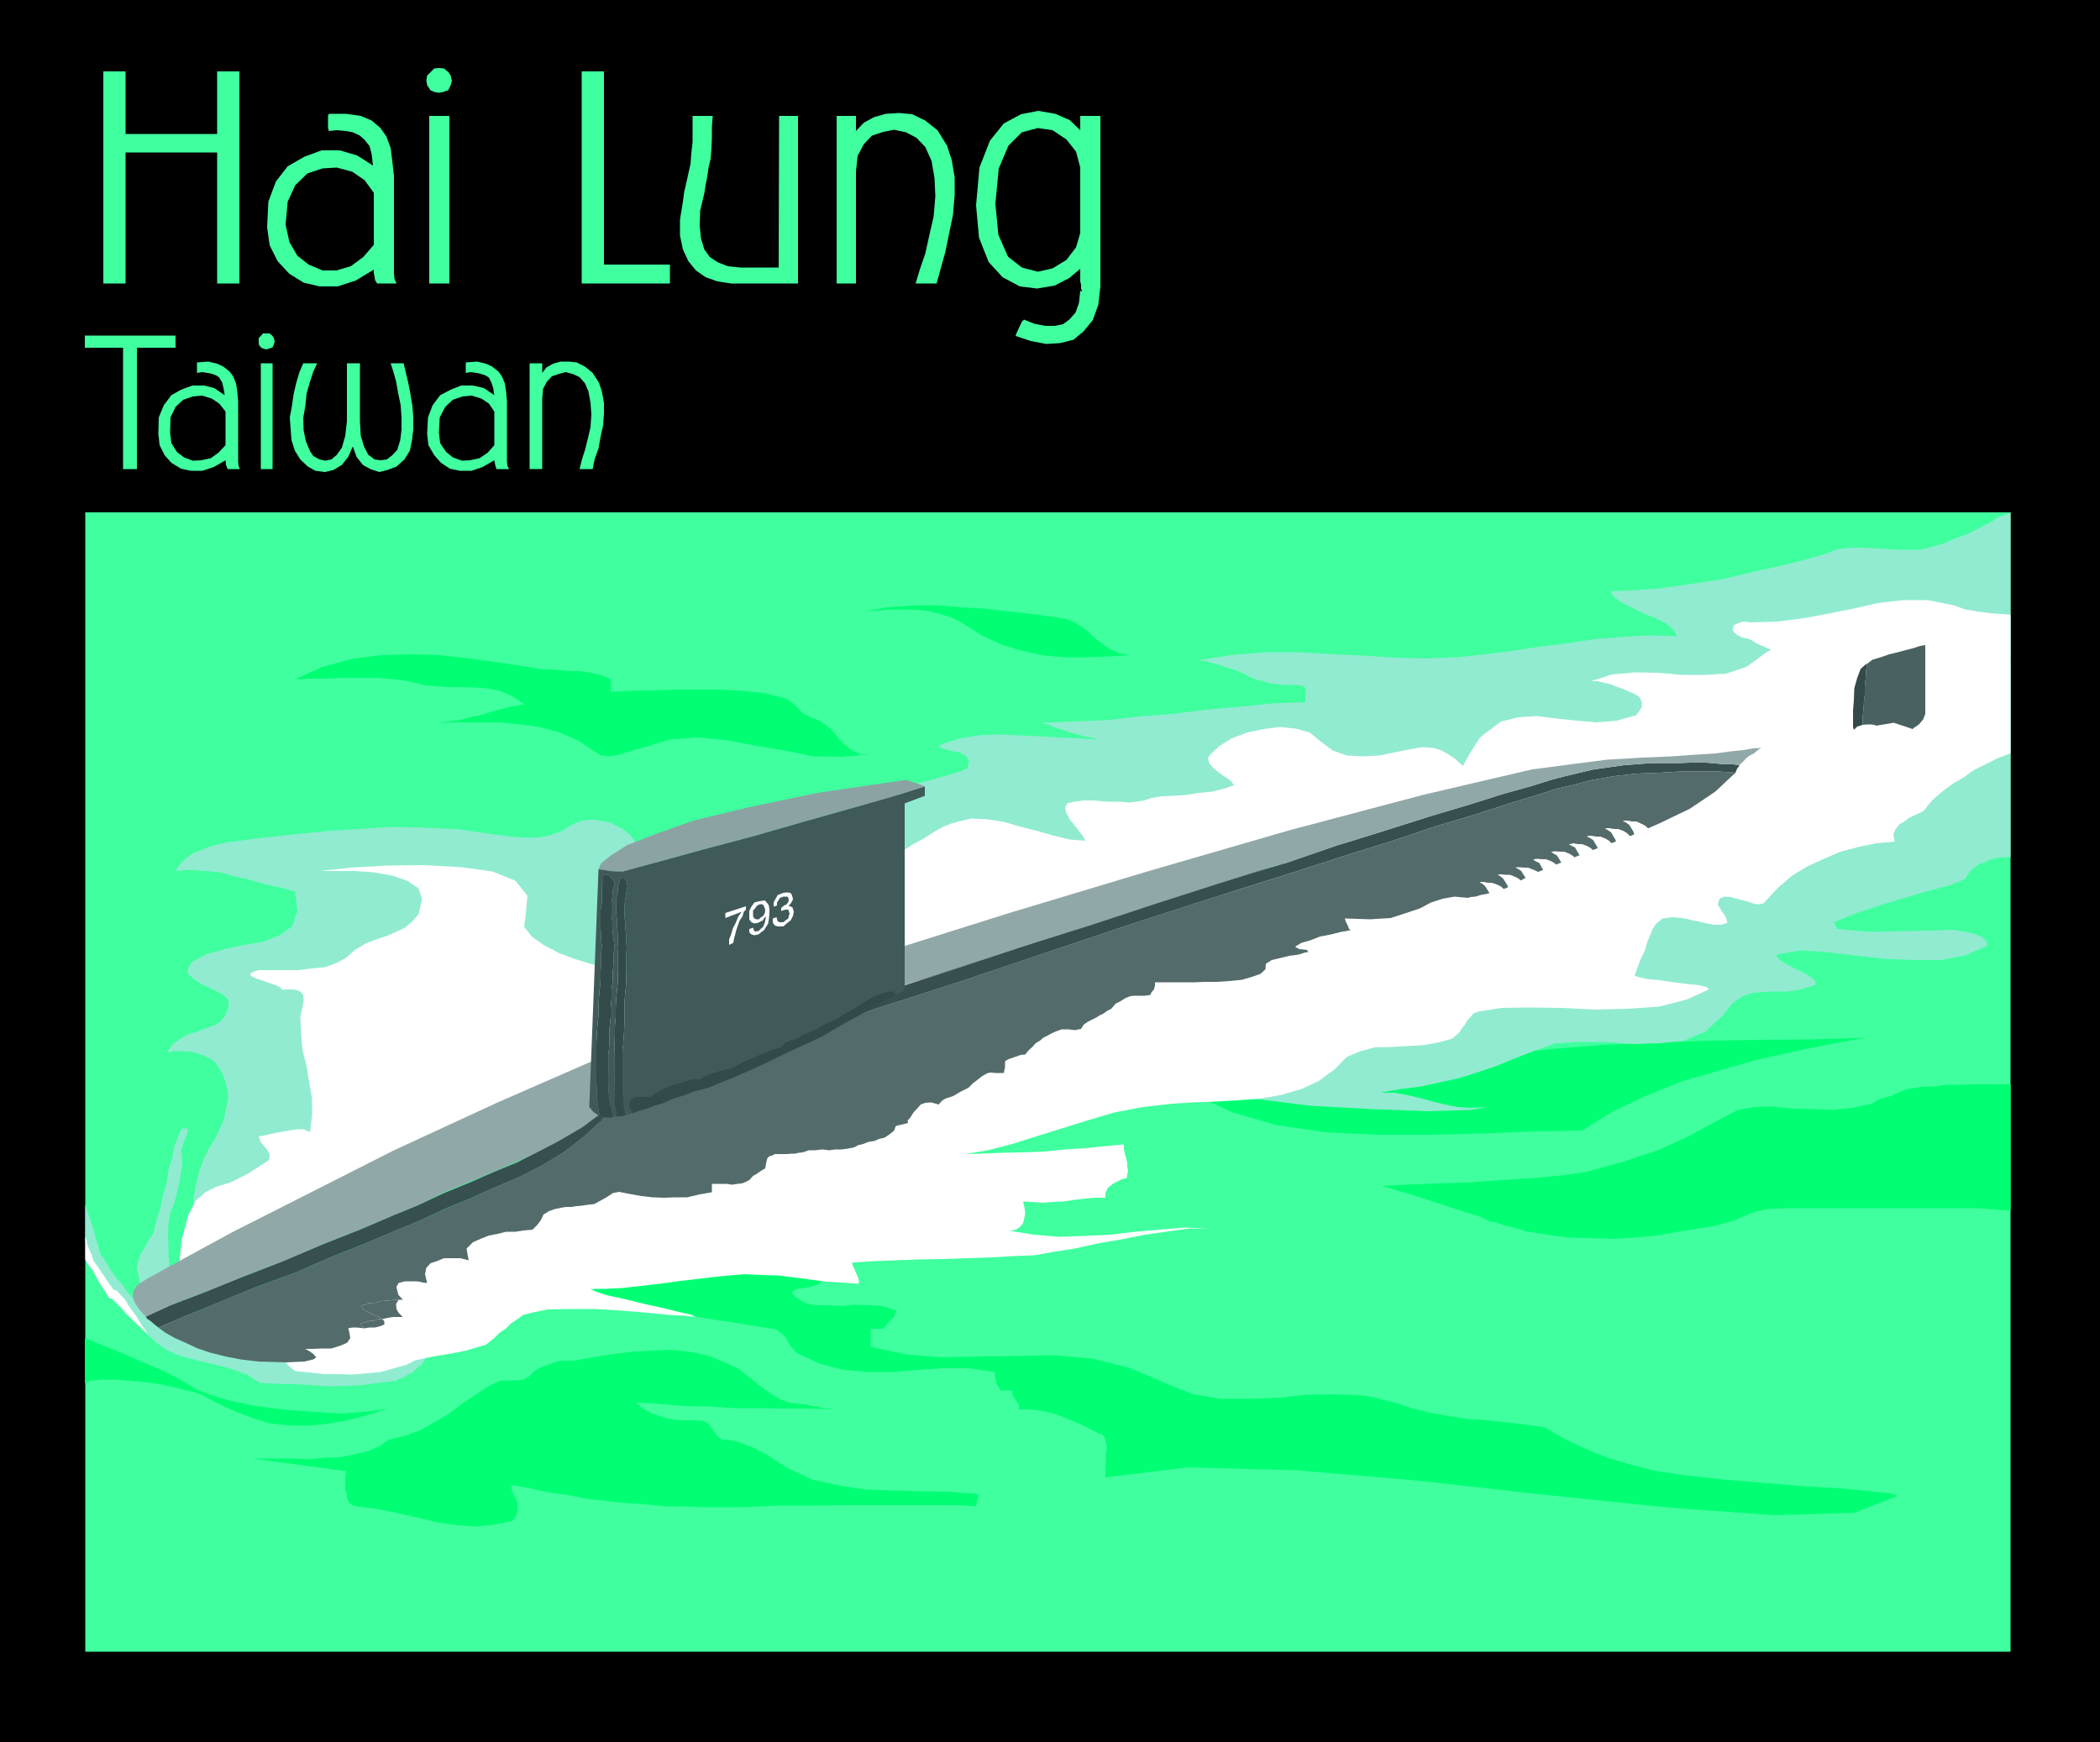
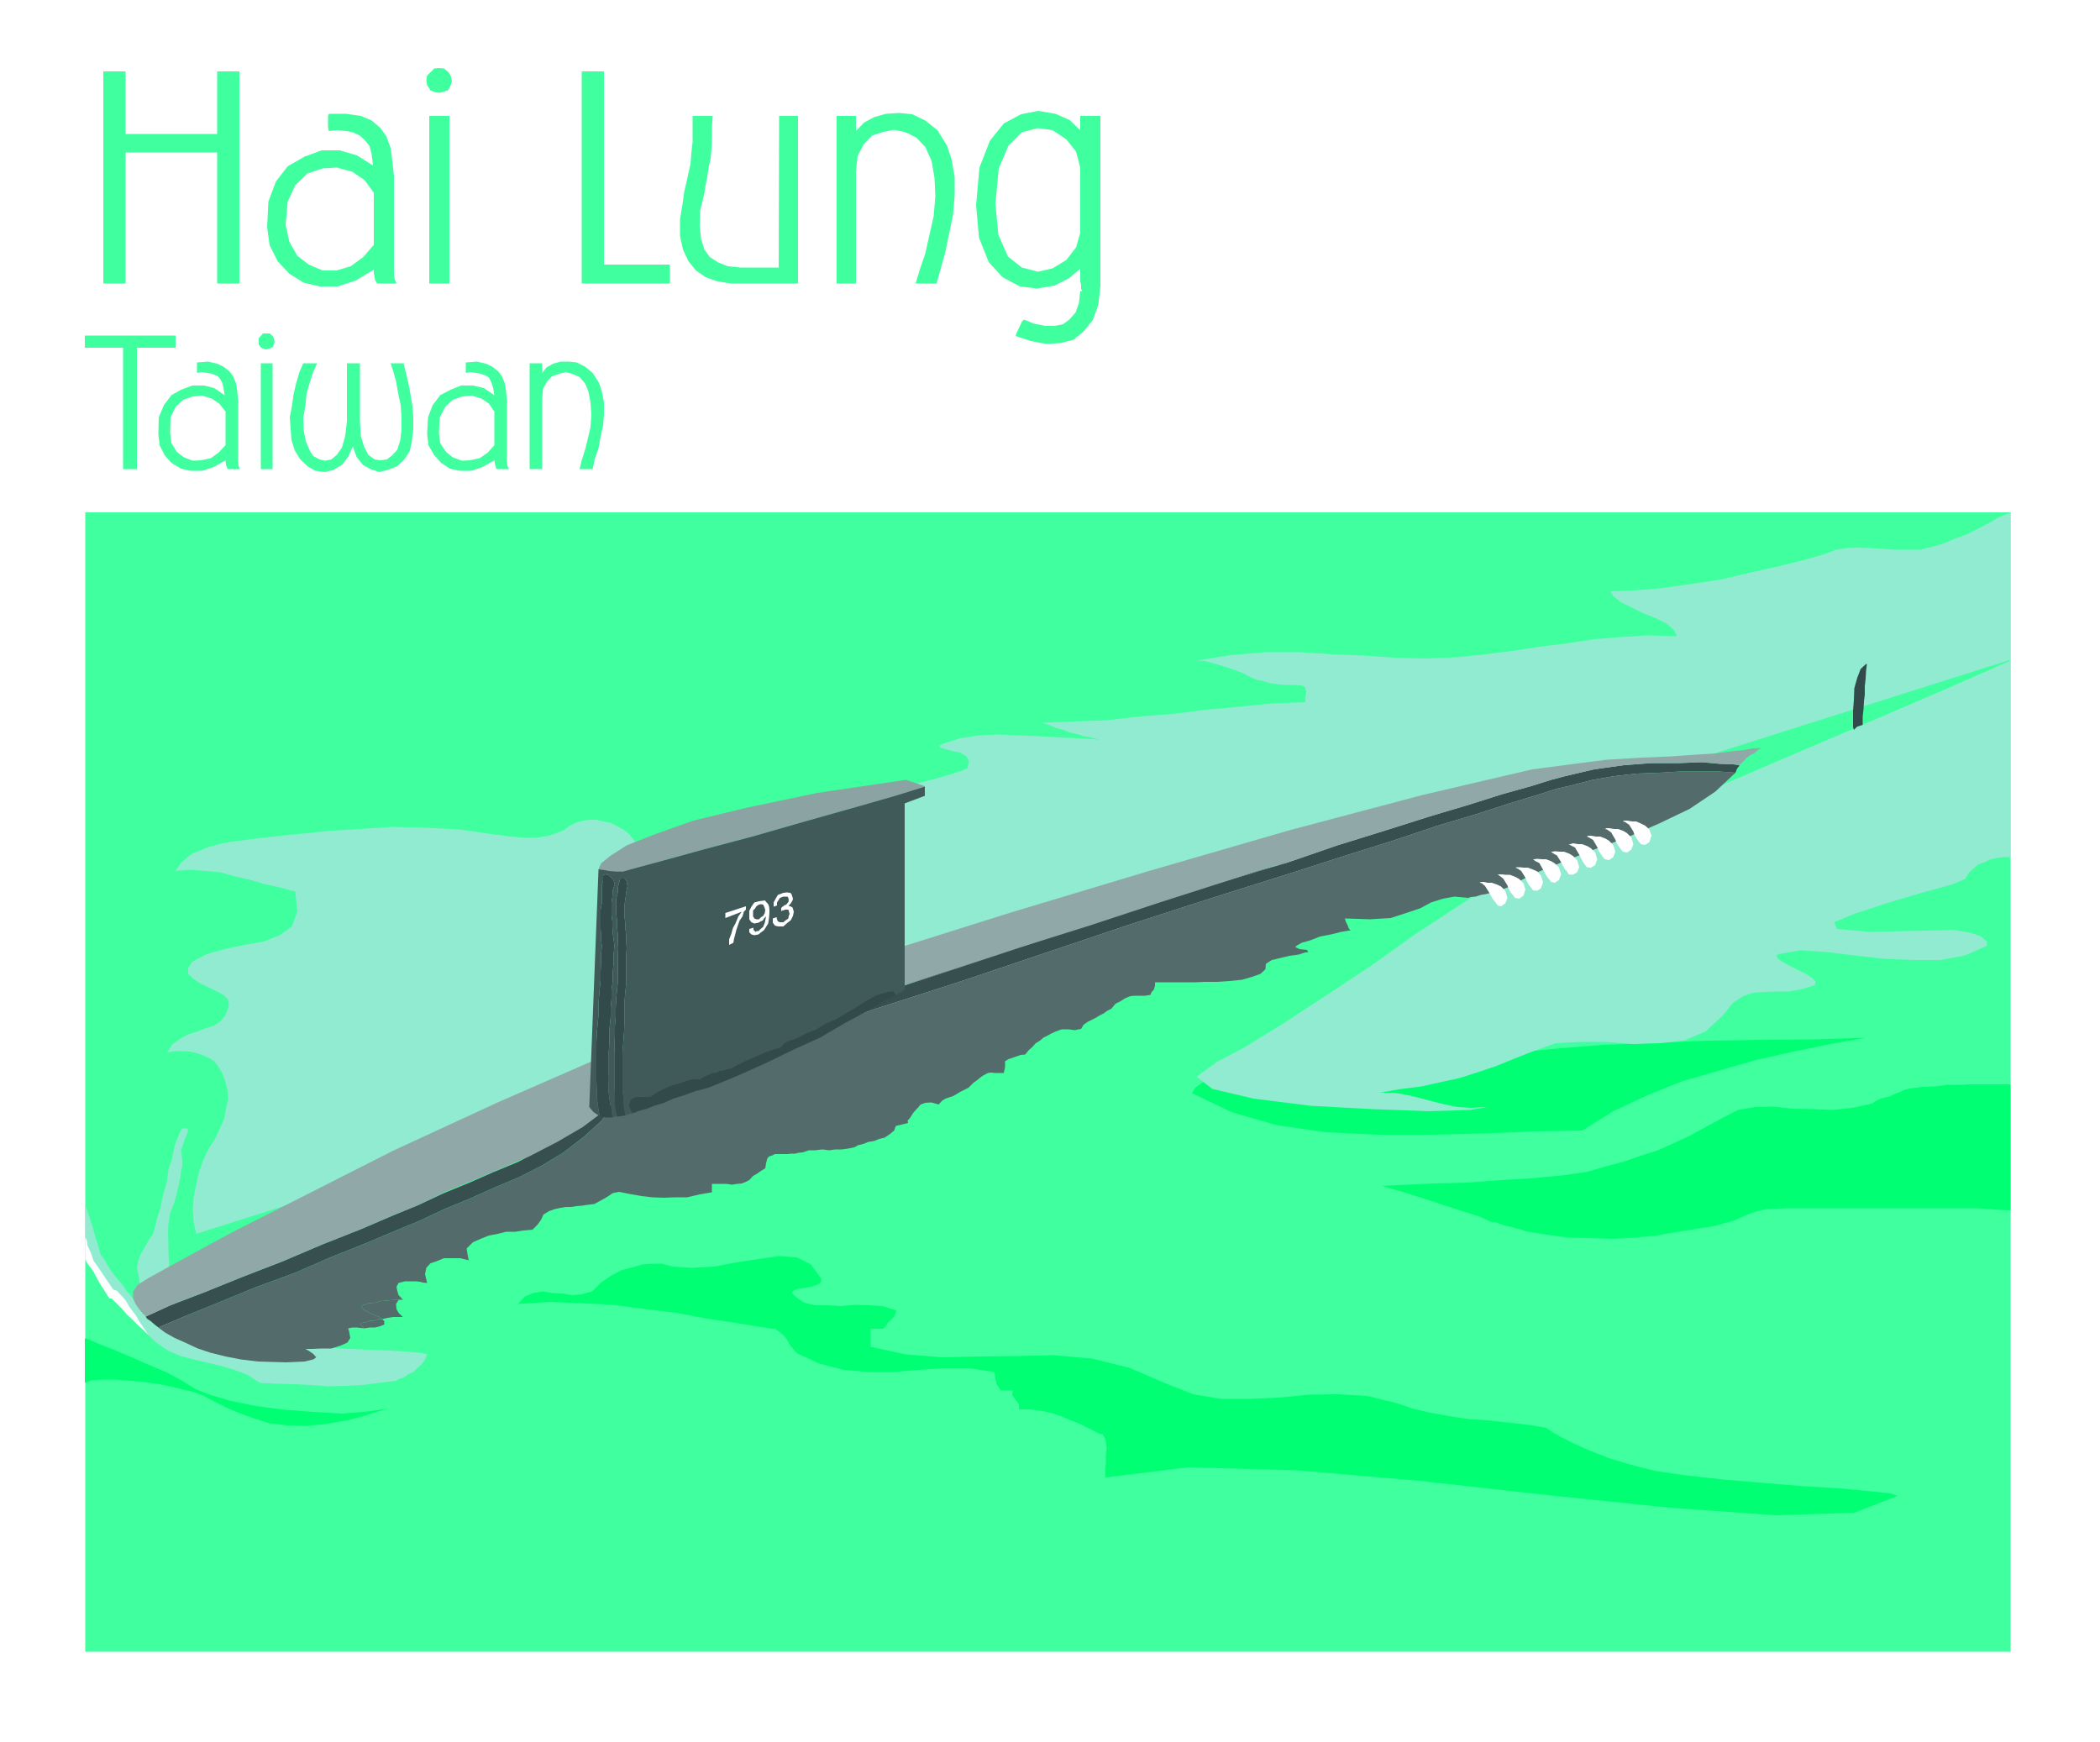
<svg xmlns="http://www.w3.org/2000/svg" height="398.208" viewBox="0 0 360 298.656" width="480">
-   <path style="fill:#000" d="M477.638 570.273V271.617h-360v298.656z" transform="translate(-117.638 -271.617)" />
-   <path style="fill:#40ff9f" d="M462.302 554.793V359.457H132.254v195.336z" transform="translate(-117.638 -271.617)" />
+   <path style="fill:#40ff9f" d="M462.302 554.793V359.457H132.254v195.336" transform="translate(-117.638 -271.617)" />
  <path style="fill:#00ff73" d="m321.974 459.033 6.768 3.24 7.704 2.232 8.424 1.224 8.928.432h8.928l9-.216 8.712-.36 8.424-.144 5.328-3.312 5.832-2.736 5.904-2.376 6.48-1.872 6.264-1.8 6.408-1.44 6.336-1.296 6.12-1.08-9.216.288-8.928.072-9 .144-8.928.36-9.072.36-8.856.72-9.072.936-9 1.44-4.176.432-4.032.288-4.176-.288-4.032-.072-4.248-.36-4.176-.288-4.032-.072-3.96.36h-1.08l-1.368.432-1.656.504-1.728.792-1.728.72-1.44 1.008-1.08.792zm123.048-.793-.936.217-.72.36-.936.36-.72.36-.792.216-.864.216-.792.36-.72.504-3.384.72-3.384.36-3.456-.144-3.384-.072-3.384-.36-3.096.072-2.88.504-2.52 1.296-2.808 1.512-2.88 1.584-2.808 1.296-2.88 1.296-2.952.936-2.952 1.008-3.024.792-2.952.864-3.888.576-5.112.504-5.832.36-5.832.432-5.688.144-4.68.216-3.168.144-1.08.072.576.144 1.656.504 2.52.72 3.096 1.008 3.096 1.008 3.096 1.008 2.736.864 2.016.936h.72l.648.288.72.216.72.216.72.144.72.216.864.216.792.288 3.6.576 3.672.504 3.672.072 3.888.144 3.744-.216 3.744-.36 3.744-.648 3.672-.576 1.44-.216 1.512-.288 1.44-.432 1.44-.36 1.296-.576 1.44-.648 1.368-.432 1.656-.36 3.384-.144h32.904l1.728.144 1.8.144 1.944.072v-21.6h-6.552l-2.16.072h-2.16l-2.088.288-2.16.072zm-2.088 69.84-7.416 2.88-13.536.433-18.144-1.296-20.952-2.16-21.96-2.448-21.024-1.8-18.648-.504-14.112 1.728v-1.368l.072-1.296v-1.296l.144-1.08-.144-1.08-.216-.72-.36-.576-.576-.072-1.656-.864-1.728-.864-1.656-.648-1.512-.648-1.8-.576-1.728-.36-1.872-.216h-1.8v-.864l-.576-.792-.576-.864.072-.72h-2.016l-.72-1.08-.216-.936-.144-.936v-.216l-4.464-.648h-4.392l-4.32.288-4.248.36h-4.248l-4.176-.36-4.176-1.08-3.888-1.8-.504-.576-.504-.576-.432-.72-.36-.648-.576-.648-.648-.504-.72-.504h-.576l-5.688-.936-5.328-.792-5.4-1.008-5.328-.648-5.472-.72-5.472-.288-5.472-.216-5.328.36 1.224-1.296 1.368-.576 1.584-.288 1.8.288 1.656.072 1.656.288 1.656-.144 1.8-.504 1.512-1.512 1.8-1.224 1.8-.936 1.728-.432 1.728-.504 1.728-.144h1.656l1.8.504 3.312.216 3.816-.216 3.816-.72 3.816-.576 3.456-.504 3.096.216 2.448 1.224 1.8 2.52-.144.576-.72.432-1.008.288-1.08.216-1.224.144-.72.36-.216.36.864.792 1.296.864 1.872.432h2.016l2.376.144 2.376-.216 2.52.072 2.232.144 2.304.72.072.216-.432.936-1.008 1.008-.792 1.008h-2.16v3.095l5.976 1.296 6.264.504 6.336-.144 6.48-.072 6.336-.144 6.552.576 6.408 1.584 6.552 2.808 4.392 1.728 4.752.792h4.896l5.112-.216 4.968-.504 5.112-.072 4.968.288 5.04 1.224 2.736.936 3.024.72 3.24.576 3.312.504 3.24.216 3.312.36 3.24.36 3.312.504.216.072 1.08.72 1.512.864 2.304 1.152 2.736 1.224 3.312 1.296 3.672 1.08 4.248 1.08 5.04.72 6.408.72 6.912.576 6.984.576 6.192.36 5.184.504 3.456.36z" transform="translate(-117.638 -271.617)" />
  <path style="fill:#91ebd1" d="m147.374 499.569-.72-.576-.576-.504-.72-.432-.576-.504-.72-.504-.576-.432-.72-.504-.648-.36-.936-.36-.216-.432-.576-.72-.504-.72-.576-.576-.36-.648-1.08-1.296-.936-1.152-.72-1.08-.504-.936-.576-.864h-.144l-.36-1.152-.288-1.08-.36-1.08-.288-1.08-.36-1.152-.36-1.08-.36-1.08-.36-1.08v6.048l.288.576.072.72.288.72.072.576.144.72.144.36.216.36.504.648.432.792.504.936.36.648.576.576.504.576.576.72.432.504.504.576.504.72.432.72.936 1.152.288.216.36.288.432.072.648.36.648.504.648.432.72.648.576.36.72.576.576.504.72.576.72.072.792-.36.144-.792z" transform="translate(-117.638 -271.617)" />
  <path style="fill:#91ebd1" d="M146.51 491.577v-1.872l.144-1.656-.144-1.656v-1.584l-.072-1.656.072-1.656.288-1.872.72-1.8.216-.864.216-.648.144-.864.216-.72.144-.792.144-.72.072-.864.216-.72v-1.152l-.072-.36v-.36l-.144-.936.36-1.008.216-.72.36-.792.288-.864-.144-.36h-.864l-.432.72-.864 2.16-.432 2.16-.648 2.088-.288 2.16-.648 2.16-.432 2.16-.648 2.088-.576 2.304-.72 1.008-.72 1.368-.72 1.152-.432 1.224-.216 1.08.216 1.152.144.504.072.72.144.576.072.792-.072.72.432.36.72-.36.36-.72z" transform="translate(-117.638 -271.617)" />
  <path style="fill:#91ebd1" d="m144.422 501.8 2.016 1.369 2.16.936 2.232.576 2.376.576 2.232.504 2.376.72 2.16.792 2.232 1.44 2.88.144 2.952.072 2.88.144 2.952.216 2.88-.072 2.952-.144 2.808-.36 3.024-.36.576-.36.72-.216.72-.504.936-.432.72-.72.72-.576.576-.864.36-.864-.864-.216-2.088-.216-3.312-.216-3.96-.144-4.536-.216-4.392-.288-4.104-.36-3.384-.216-1.008-.144-1.008.288h-1.152l-.864.072-1.872-.576-1.944-.792-2.088-1.224-2.016-1.152-2.16-1.44-1.8-1.296-1.8-1.224-1.296-.792-2.088-1.224h-1.368l-.936.72-.216 1.44.144 1.512.72 2.016 1.152 1.944zm310.104-79.487.648-1.08.792-.72.864-.72 1.08-.36 1.008-.504 1.08-.216 1.08-.144h1.224v-33.696l-11.304 4.968-12.384 5.328-12.816 5.472-12.6 5.4-11.736 4.824-10.008 4.176-7.848 3.312-4.608 2.16-5.112 2.448-6.336 4.032-7.344 4.824-7.56 5.4-7.848 5.184-7.272 4.752-6.408 3.96-4.896 2.592-3.456 2.52 2.736 2.088 7.056 1.656 9.72 1.224 10.584.576 9.72.36 7.128-.216 2.88-.504-2.736.144-2.376-.144-2.16-.432-2.016-.504-2.16-.576-2.088-.504-2.376-.432h-2.52l3.672-.648 3.456-.432 3.24-.72 3.312-.72 2.952-.936 3.24-1.08 3.168-1.296 3.672-1.44 3.456-1.224 4.176-.216h4.392l4.752.36 4.536-.144 4.104-.432 3.744-1.584 2.952-2.736 1.656-2.088 1.8-1.224 1.728-.576 1.944-.144 1.872-.072h2.16l2.16-.36 2.448-.72.144-.576-.576-.648-1.224-.792-1.512-.72-1.656-.864-1.224-.72-.576-.72.36-.288 3.816-.648 4.464.288 4.752.576 5.112.576 4.896.216h4.752l4.248-.792 3.744-1.656v-.648l-.288-.288-.72-.648-.936-.36-1.296-.36-1.296-.216-1.44-.216-1.44.072-12.672.288-5.616-.504-.504-1.152 3.456-1.44 5.472-1.8 6.048-1.8 5.04-1.368zm7.776-62.784-1.944.72-1.8 1.08-1.872.936-1.8.936-2.016.72-2.016.864-2.016.576-2.016.504h-4.248l-2.16-.144-2.16-.144-2.088-.072-1.944.072-1.872.288-1.8.72-3.528 1.008-4.32 1.08-4.896 1.08-5.184 1.224-5.328.792-5.04.72-4.752.36-3.816.144.504.792 1.296 1.08 1.8.864 2.16 1.08 2.016.792 1.872.936 1.224 1.08.576 1.08-4.896-.144-4.752.288-4.608.36-4.608.72-4.752.576-4.68.72-4.608.576-4.68.504-5.544.216-5.328-.144-5.4-.36-5.328-.216-5.544-.36h-5.76l-6.048.504-6.264 1.008.792-.072 1.08.072 1.08.288 1.296.36 1.08.36 1.152.36 1.008.36 1.08.432 1.008.576 1.224.504 1.08.216 1.152.36 1.08.144 1.296.144h1.44l1.584.072.576.288.216.792-.144.936V392l-5.688.216-5.688.576-5.688.504-5.616.72-5.688.432-5.688.648-5.688.216-5.4.216 1.152.36 1.224.504 1.224.36 1.152.432 1.224.288 1.152.36 1.224.216 1.44.36-3.6-.216-3.456-.144-3.456-.216-3.456-.144-3.456-.144-3.168.144-3.24.504-2.952.936-.648.36.288.36.792.216 1.296.36 1.224.216 1.08.648.432.792-.216 1.224-.936.432-1.8.576-2.448.72-2.736.72-2.88.648-2.52.576-2.016.576-.936.72-1.872 1.44-2.88 1.872-3.816 1.944-4.176 2.016-4.392 1.656-3.888 1.296-3.456.792-2.376.288-1.08-.288h-2.088l-1.08.36-1.08.36-.864.648-.792.576-.72 1.08h-2.88l-.792-1.368-.648-1.368-.648-1.44-.648-1.224-.792-1.296-.72-.936-1.08-.864-1.08-.576-1.152-.576-1.224-.216-1.152-.288h-1.08l-1.224.144-1.152.36-1.08.504-1.08.792-1.296.504-1.296.432-1.656.288-1.584.072-1.8-.072-1.512-.144-1.512-.216-1.368-.144-5.904-.864-5.688-.288-5.76-.144-5.544.36-5.688.36-5.616.576-5.544.576-5.472.72-1.224.216-1.152.288-1.296.36-1.368.576-1.296.504-1.08.792-1.008.936-.864 1.296 2.52-.216 2.592.216 2.52.216 2.592.72 2.52.576 2.448.72 2.664.576 2.664.72.36 3.456-.936 2.52-2.088 1.512-2.736 1.08-3.384.576-3.312.72-3.096.864-2.448 1.296-.72 1.08v1.008l.936.864 1.296.864 1.296.576 1.44.72 1.08.576.792.792.144 1.08-.576 1.584-.864 1.08-1.08.72-1.368.432-1.44.576-1.656.504-1.296.72-1.368.936-.936 1.44 1.296-.216h1.296l1.368.072 1.368.36 1.008.36 1.08.504.648.432.504.648.864 1.368.576 1.584.36 1.44.072 1.512-.36 1.584-.288 1.656-.72 1.656-.864 1.872-1.08 1.656-.936 1.944-.72 2.016-.504 2.232-.432 2.16-.144 2.16.144 2.016.432 2.088 311.04-98.424z" transform="translate(-117.638 -271.617)" />
-   <path style="fill:#fff" d="m363.302 399.849-1.8-.144-2.088.36-2.52.504-2.736.576-2.88.144-2.736-.144-2.448-.864-2.016-1.512-1.944-1.584-2.376-.648-2.736-.288-2.736.36-2.808.576-2.664 1.008-2.088 1.296-1.584 1.44-.432.648.216.864.576.72.936.792.864.648.936.576.576.504.36.576-1.728.576-2.016.504-2.304.216-2.088.36-2.304.144-1.872.072-1.8.288-1.296.432-1.296.216-1.296.144-1.44-.144h-1.44l-1.656-.072-1.584-.144h-1.656l-1.656.216-1.152.288-.36.72.216.936.576 1.08.864 1.08.792 1.008.648.864.36.72-2.664-.216-2.736-.648-2.736-.792-2.88-.72-2.952-.864-2.736-.432-2.88-.144-2.376.576-1.008.288-1.44.576-1.656.936-1.656 1.08-1.8.936-1.656 1.08-1.44.576-.936.36-4.176.72-3.6.72-3.168.864-2.88.864-2.952.72-2.952.936-3.312.72-3.6.936-2.52 1.152-2.376 2.088-2.376 2.448-2.376 2.592-2.448 2.304-2.376 2.016-2.376.936h-2.304l-2.088-.576-2.664-.72-3.096-.936-2.952-1.08-2.736-1.44-2.016-1.44-1.296-1.656.216-1.656.36-3.672-2.088-2.592-3.96-1.584-5.328-.72-6.336-.36-6.408.072-6.192.36-5.184.576h5.832l3.168.216 3.312.576 2.52.864 1.944 1.296.648 1.8-.576 2.592-1.08 1.296-1.296 1.08-1.512.72-1.656.72-1.8.576-1.8.72-1.8 1.08-1.512 1.368-1.656.864-1.944.72-2.376.216-2.232.288h-6.768l-1.296.432-.216.36.432.36.864.36 1.08.36 1.008.36 1.08.36.72.36.36.432.72-.072h1.296l.72.216.36.144.36.36.144.432.072.864-.576 2.736.144 2.736.216 2.808.72 2.88.432 2.736.504 2.808v2.88l-.36 2.88-1.08-.504h-.936l-1.152.144-1.224.216-1.296.216-1.224.288-1.008.216-.864.144.36 1.008.936 1.08.576.936-.072 1.008-3.672 2.376-2.88 1.44-2.52.792-1.872.936-1.656 1.44-1.296 2.52-1.08 4.104-.72 6.48 4.248-.36 3.456-.648 2.736-.936 2.376-1.152 2.304-1.584 2.592-1.656 3.168-1.8 4.176-1.656 4.032-1.656 3.24-1.296 2.592-1.152 2.376-1.08 2.232-1.224 2.664-1.08 3.168-1.296 4.32-1.512 4.032-1.656 3.312-1.08 2.736-.936 2.52-.72 2.232-1.008 2.736-.792 3.312-1.224 4.32-1.368 4.032-1.728 3.168-1.296 2.52-1.152 2.376-1.08 2.232-1.224 2.664-1.008 3.168-1.368 4.176-1.512 4.032-1.656 3.168-1.224 2.736-.936 2.376-.792 2.304-1.008 2.736-.936 3.312-1.152 4.176-1.584 4.032-1.512 3.168-1.224 2.736-.936 2.52-.72 2.232-.792 2.736-.864 3.312-1.152 4.176-1.44 3.96-1.656 3.24-1.296 2.736-1.08 2.376-.864 2.232-1.08 2.736-1.08 3.24-1.152 4.104-1.584 3.96-1.656 3.168-1.08 2.736-.936 2.376-.864 2.304-.936 2.736-.936 3.168-1.224 4.176-1.44 4.032-1.512 3.6-.936 2.952-.864 2.88-.432 2.592-.72 2.952-.864 3.312-1.296 4.176-1.656-1.296-.72-1.08-.72-1.08-1.08-1.08-.936-1.152-1.08-1.224-.792-1.296-.72z" transform="translate(-117.638 -271.617)" />
-   <path style="fill:#fff" d="m462.302 377.025-1.44-.144-1.296-.072-1.296-.144-1.224-.144-1.296-.216-1.224-.216-1.008-.36-1.08-.36-4.392-.864h-4.176l-4.32.504-4.104.936-4.32.864-4.248.792-4.536.576-4.536.144-1.368-.144-.864.288-.72.36-.072.432-.144.36.36.504.432.36.864.432.72.144.72.216.576.36.576.36 1.224.504 1.152.576-.576.216-.504.36-3.168 2.304-3.456 1.152-3.816.216h-3.816l-4.032-.36-3.888-.072-4.032.36-3.6 1.152h1.08l1.224.288 1.008.216 1.224.504.936.288 1.08.504.864.36.936.576.36.864v.792l-.36.648-.576.792-3.384.936-3.456.288-3.384-.288-3.456-.36-3.456-.432-3.096.216-2.952.72-2.52 1.872-1.08.864-1.08 1.656-1.296 2.16-1.296 2.592-1.512 2.376-1.584 2.16-1.656 1.44-1.44.576-3.816 1.296-2.952 1.224-2.448.792-2.16.936-2.232.864-2.376 1.08-2.88 1.152-3.6 1.8-3.744 1.44-2.88 1.368-2.52.936-2.016.936-2.232.72-2.376 1.08-2.952 1.152-3.6 1.8-3.816 1.512-2.808 1.368-2.376 1.008-1.944 1.224-2.088.936-2.304 1.08-2.808 1.296-3.528 1.8-3.816 1.512-2.808 1.368-2.52.936-2.016.936-2.232.792-2.304 1.008-2.952 1.296-3.528 1.656-3.744 1.512-2.952 1.224-2.376.936-2.016.936-2.232.864-2.376 1.08-2.88 1.152-3.528 1.8-3.672 1.512-2.736 1.44-2.376 1.296-1.944 1.368-2.016 1.008-2.232 1.368-2.88 1.368-3.456 1.8-3.744 1.44-3.024 1.152-2.448.72-2.16.864-2.232.576-2.376.864-3.024 1.152-3.528 1.656-3.672 1.584-2.88 1.296-2.376 1.08-1.872 1.152-2.16.936-2.232 1.224-2.88 1.296-3.6 1.8-3.672 1.44-2.952 1.08-2.52.648-2.088.72-2.376.72-2.304 1.08-2.736 1.44-3.168 2.16.36 1.296.576 1.44.504 1.296.72 1.44.576 1.008.72 1.008.72.648.648.504 2.376.216 2.52.288h2.52l2.448.072 2.376-.216 2.376-.216 2.304-.648 2.088-.576 1.584-.792 1.656-.36 1.8-.36 1.8-.288 1.656-.288 1.728-.36 1.728-.504 1.728-.504.72-.576.864-.72.792-.792 1.08-.72.864-.864 1.08-.72 1.008-.72 1.368-.36 2.808-.576 3.816-.072h4.392l4.608.288 4.32.36 3.672.36 2.88.144 1.656.216-.648-.36-1.872-.432-2.952-.72-3.24-.72-3.528-.864-3.024-.648-2.088-.72-.72-.36h2.592l2.952-.144 3.096-.36 3.24-.36 3.096-.432 3.096-.36 2.952-.36 2.952-.288 2.52-.216 2.808.144 2.88.072 2.88.36 2.736.36 2.808.36 2.592.144 2.736.216.144-.216v-.36l-.216-.72-.288-.576-.288-.72-.288-.576-.072-.504h.36l3.312-.216 3.816-.144 3.888-.144 4.248-.072 4.032-.144 4.176-.144 3.816-.216 3.6-.144 3.24-.576 3.672-.576 3.888-.864 4.176-.72 3.96-.792 4.032-.576 3.672-.504h3.528l-4.392-.144-4.248.36-4.32.36-4.248.504-4.392.216-4.248.144-4.464-.36-4.392-.72h.72l.792-.216.648-.504.432-.576.216-.864.144-.792-.144-1.08-.216-.936 1.584.072 1.728.144 1.728-.144 1.944-.072 1.728-.288 1.944-.216 1.656-.144h1.8v-.792l.216-.504.216-.432.504-.36.432-.36.72-.36.72-.36.864-.216.072-.648.144-.576-.144-.72v-.576l-.216-.936-.216-.72-.144-.864v-.72l-3.096.288-3.456.36-3.528.216-3.528.36-3.816.144-3.528.072-3.456.144-2.808.072 3.888-.648 4.176-1.08 4.104-1.296 4.392-1.368 4.392-1.368 4.608-1.368 4.896-.936 5.112-.576 3.528-.216 3.816-.144 3.816-.216 3.888-.288 3.6-.648 3.456-1.008 2.952-1.368 2.736-2.016 2.016-2.088 2.376-1.008 2.448-.648 2.736-.072 2.664-.144 2.736-.144 2.592-.432 2.592-.72.648-.576.576-.504.432-.72.504-.576.36-.72.576-.576.504-.648.792-.288 4.032-.648 4.896-.072 5.328.072 5.832.288 5.616-.144 5.328-.36 4.752-1.224 3.816-1.728-.36-.36-1.296-.36-2.016-.216-2.376-.288-2.52-.36-2.16-.216-1.512-.36-.504-.216.36-1.08.36-.936.504-1.224.576-1.152.36-1.368.504-1.152.432-1.08.504-.792 1.152-1.008 1.656-.216 1.8.144 1.944.432 1.656.36 1.656.36h1.44l1.008-.36-.36-1.08-.648-.936-.648-1.08.288-1.008.792-.36 1.08.072 1.08.288 1.152.288 1.008.288 1.008.36h.72l.72-.144 2.376-2.592 2.52-2.16 2.592-1.584 2.88-1.296 2.808-1.224 3.024-.792 3.096-.648 3.168-.288-.216-1.224.36-.864.576-.792.936-.576.864-.648.936-.432.792-.36.72-.36 1.44-1.8 1.656-1.44 1.8-1.368 1.872-1.08 1.8-1.296 2.016-1.008 2.16-1.08 2.16-.792z" transform="translate(-117.638 -271.617)" />
  <path style="fill:#546b6b" d="m271.214 441.105-2.088.216-3.528.864-5.112 1.44-5.832 1.872-6.552 2.016-6.48 2.52-6.552 2.448-5.688 2.736 11.232-4.032 12.744-4.248 13.536-4.608 14.4-4.536 14.472-4.896 14.544-4.608 14.112-4.68 13.68-4.032-.72.072-.576.288-8.64 2.304-10.152 3.096-10.872 3.384-10.656 3.744-9.864 3.168-8.064 2.88-5.472 1.8z" transform="translate(-117.638 -271.617)" />
  <path style="fill:#384f4f" d="m220.814 463.713.576-.864.864-.72.936-.792 1.152-.72 1.224-.864 1.44-.72 1.368-.792 1.728-.72 11.376-4.032 12.744-4.32 13.536-4.608 14.328-4.608 14.544-4.896 14.544-4.896 14.256-4.608 13.752-4.32 8.928-2.88 8.28-2.592 7.488-2.52 6.768-2.016 5.76-1.872 4.752-1.44 3.384-1.08 2.52-.576 3.6-.936 3.744-.648 3.816-.432 3.96-.144 3.528-.216h6.552l2.88.216.288-.72.36-.432v-.144l-1.008-.144-2.16-.072-3.24-.288-3.888.144h-4.68l-4.824.36-5.112.72-4.896 1.152-2.448.648-3.456 1.08-4.896 1.368-5.688 1.8-6.768 2.016-7.488 2.376-8.352 2.592-8.784 3.024-13.536 4.032-14.04 4.536-14.4 4.68-14.472 4.824-14.4 4.68-13.68 4.608-12.816 4.248-11.376 4.032-1.656.72-1.44.72-1.44.72-1.08.864-1.152.72-1.008.72-.792.648-.576.864-3.096 2.88-3.24 2.592-3.672 2.16-3.816 2.016-4.176 1.728-4.104 1.8-4.392 1.8-4.32 2.016-4.392 1.8-5.544 2.376-6.552 2.592-6.768 2.88-7.056 2.736-6.408 2.592-5.832 2.232-4.248 1.944.216.36.648.432.576.504.72.576 4.752-2.016 5.832-2.376 6.12-2.52 6.696-2.448 6.264-2.736 5.976-2.376 5.112-2.16 4.032-1.656 4.248-2.016 4.392-1.8 4.176-1.872 4.248-1.8 3.96-2.016 3.672-2.232 3.456-2.664z" transform="translate(-117.638 -271.617)" />
  <path style="fill:#546b6b" d="m180.062 499.353.936-.144h.936l.864-.216.72-.288v-.576l-.36-.36h-.72l-.72.288h-.72l-.504.216-.792.144-.216.072.072.36zm6.624-4.896-.072-.144h-.288l-.072.144h.072z" transform="translate(-117.638 -271.617)" />
  <path style="fill:#546b6b" d="m183.158 497.769.936-.216.936-.144h1.656l-.72-.72-.36-.648-.072-.864.36-.576.072-.144h.288-1.08l-1.08.144-1.08.072-1.08.288-1.08.072-.72.288-.432.072-.144.144.36.576 1.08.576.504.288.576.216.576.216z" transform="translate(-117.638 -271.617)" />
  <path style="fill:#546b6b" d="m185.966 491.577 1.08-.288h1.944l.576.072.576.144.72.072-.36-1.512.216-1.08.72-.792 1.08-.36 1.224-.504h2.808l1.44.36-.216-1.08-.144-.936 1.08-1.08 1.296-.576 1.44-.576 1.512-.288 1.44-.36h1.584l1.368-.216 1.584-.144.792-.792.648-.864.432-.936.936-.576 1.008-.36 1.008-.216.864-.144h.936l.864-.144.936-.072.936-.144 1.224-.144.792-.432 1.296-.72 1.08-.72 1.08-.216 1.8.36 2.016.36 1.872.216 2.016.072 1.944-.072h2.016l2.16-.504 2.088-.36v-1.44h2.52l.936.144.864-.144.792-.072.576-.216.72-.36.648-.72.648-.36.72-.504.72-.432.144-.864.216-.864.36-.36.36-.072.576-.288h2.16l.576-.072h.72l.576-.144.72-.072 1.08-.36h1.08l1.224-.144 1.152.144 1.08-.144h1.08l1.08-.144 1.08-.216.648-.36.864-.216.936-.36.936-.144.864-.36.936-.216.864-.576.792-.648.144-.432.144-.36.936-.216 1.152-.288-.072-.432.36-.36.648-1.008.864-.936.36-.432.792-.288 1.008-.072 1.296.36.576-.648.576-.36.648-.216.648-.216.648-.36.576-.36.72-.36.72-.36.792-.792.864-.648.72-.576.936-.504.504-.072.792.072h1.44l.216-1.008v-1.008l.576-.36 1.08-.36 1.008-.36.792-.072.576-.72.648-.576.576-.648.72-.432.576-.504.72-.36.648-.36.792-.36 1.008-.36h1.152l1.08.144 1.08-.216.432-.72.72-.504.72-.36.72-.36.576-.36.72-.36.576-.432.72-.36.72-.864.864-.432.792-.504.864-.36.72-.072h1.8l.936-.144.216-.504.36-.36.216-.72v-.576h6.912l1.656-.072h2.016l2.16-.144 2.16-.216 1.728-.504 1.44-.504.864-.792.072-.936 1.008-.648 1.512-.36 1.512-.36 1.584-.216 1.08-.36.576-.072-.216-.36-1.296-.144-.72-.36.216-.216.864-.504 1.512-.432 1.656-.648 1.872-.36 1.728-.432 1.656-.288-.288-.216-.216-.576-.36-.72-.144-.504 4.32.144 3.528-.216 2.664-.864 2.376-.792 1.872-1.008 2.016-.648 2.016-.36 2.376.216.36-.144.864-.072.936-.288 1.152-.216 1.08-.36 1.08-.216.72-.288.576-.216 4.176-2.232 5.112-2.088 5.472-2.16 5.688-2.088 5.472-2.376 5.256-2.52 4.392-2.952 3.456-3.24-2.88-.216h-6.552l-3.528.216-3.96.144-3.816.432-3.744.648-3.6.936-2.52.576-3.384 1.08-4.752 1.44-5.76 1.872-6.768 2.016-7.488 2.52-8.28 2.592-8.928 2.88-13.752 4.32-14.256 4.608-14.544 4.896-14.544 4.896-14.328 4.608-13.536 4.608-12.744 4.32-11.376 4.032-1.728.72-1.368.792-1.44.72-1.224.864-1.152.72-.936.792-.864.72-.576.864-3.096 2.808-3.456 2.664-3.672 2.232-3.96 2.016-4.248 1.8-4.176 1.872-4.392 1.8-4.248 2.016-4.032 1.656-5.112 2.16-5.976 2.376-6.264 2.736-6.696 2.448-6.12 2.52-5.832 2.376-4.752 2.016 1.152.864 1.656.936 1.8.792 2.16 1.008 2.16.72 2.592.648 2.592.504 2.952.36 4.896.144 3.096-.144 1.512-.36.504-.36-.504-.576-.72-.504-.648-.36h-.288 1.44l1.584-.072h1.728l1.584-.504 1.152-.504.504-.792-.216-1.224-.144-.432.72-.144h.792l1.224.144-.504-.504-.072-.36.216-.072.792-.144.504-.216h.72l.72-.288h.72l-.504-.36-.576-.216-.576-.216-.504-.288-1.08-.576-.36-.576.144-.144.432-.072.72-.288 1.08-.072 1.08-.288 1.08-.072 1.08-.144h1.08l.072-.144h.288l-.648-.648-.216-.72-.144-.72z" transform="translate(-117.638 -271.617)" />
  <path style="fill:#91a8a8" d="m393.038 401.865-12.744 1.656-18.792 4.392-22.824 6.048-24.336 7.056-23.688 7.128-20.808 6.552-15.552 5.112-8.064 2.88-22.824 9-20.448 8.928-17.928 8.28-15.048 7.632-12.384 6.264-9 4.896-5.616 3.096-1.8 1.152-.72 1.08v1.08l.144.504.36.72.504.72.792.936.144.072.216.288 4.248-1.944 5.832-2.232 6.408-2.592 7.056-2.736 6.768-2.88 6.552-2.592 5.544-2.376 4.392-1.8 4.392-2.16 4.896-2.016 4.896-2.088 4.968-2.16 4.608-2.376 4.32-2.52 3.744-2.808 3.24-3.024.36-.72.504-.432.216-.36.36-.36.36-.504.72-.36.936-.432 1.44-.648 5.688-2.736 6.552-2.448 6.48-2.52 6.552-2.016 5.832-1.872 5.112-1.44 3.528-.864 2.088-.216 2.808-1.08 7.488-2.376 10.728-3.528 12.168-3.816 12.24-4.032 10.8-3.456 7.56-2.448 3.096-.792 8.784-3.024 8.352-2.592 7.488-2.376 6.768-2.016 5.688-1.8 4.896-1.368 3.456-1.08 2.448-.648 4.896-1.152 5.112-.72 4.824-.36h4.68l3.888-.144 3.24.288 2.16.072 1.008.144.648-.576.576-.648.576-.432.72-.36.864-.72.432-.216-1.44.072-1.656.288-2.088.216-2.664.36-3.456.216-4.032.288-5.112.216z" transform="translate(-117.638 -271.617)" />
  <path style="fill:#8ca3a3" d="m224.486 421.017 1.8-.504 4.824-1.296 7.056-1.944 8.424-2.232 8.784-2.52 8.424-2.376 7.272-2.088 5.112-1.584v-.072l-3.24-1.08-15.192 2.232-12.024 2.52-9.216 2.232-6.696 2.376-4.752 1.872-2.808 1.8-1.584 1.296-.432 1.008.792.072 1.08.216 1.08.072z" transform="translate(-117.638 -271.617)" />
  <path style="fill:#fff" d="m396.206 412.52-.36-.071.216-.144h.504l.864.144h.72l.792.36.72.36.72.648.36 1.08-.36 1.08-.72.504-.72-.144-.36-.432-.36-.504-.36-.576-.216-.648-.72-1.152zm-3.096 1.297-.36-.072.288-.144h.432l.864.144h.72l.936.36.576.36.72.72.36 1.152-.36.936-.72.504-.72-.144-.36-.432-.36-.504-.36-.576-.216-.576-.72-1.224zm-3.096 1.368-.36-.144.288-.144h.432l.864.144h.72l.936.36.576.36.72.72.36 1.152-.36.936-.72.504-.72-.144-.36-.432-.36-.504-.36-.576-.216-.576-.72-1.224zm-3.096 1.368-.36-.216h.288l.432-.144.864.144h.72l.936.36.576.36.72.72.36 1.152-.36 1.008-.72.432-.72-.072-.36-.504-.36-.504-.288-.576-.288-.576-.72-1.224zm-3.024 1.367-.36-.287h.216l.432-.072.864.072h.72l.936.36.576.36.72.72.36 1.224-.36.864-.72.432-.72-.072-.288-.504-.36-.36-.36-.648-.288-.576-.72-1.152zm-3.096 1.297-.36-.288h.216l.504-.072.792.072h.72l.936.36.576.36.72.72.36 1.152-.36.936-.72.504-.648-.144-.36-.504-.36-.432-.36-.648-.288-.504-.648-1.152zm-3.024 1.296-.36-.144.288-.072h.432l.72.072h.72l.936.36.648.288.648.72.36 1.08-.36 1.08-.648.432-.72-.072-.36-.504-.36-.432-.36-.648-.216-.576-.72-1.152zm-3.096 1.224-.288-.144.216-.072h.432l.72.072h.72l.936.36.648.36.72.72.36 1.08-.36 1.08-.72.504-.72-.144-.36-.504-.36-.432-.36-.648-.216-.576-.72-1.152zm-3.024 1.296-.36-.072.216-.144h.504l.648.144h.72l1.008.36.576.288.72.72.36 1.224-.36.936-.72.504-.576-.144-.36-.504-.36-.432-.36-.576-.36-.648-.72-1.152zm-233.928 69.912-.72-.288-.216-.36-.72-1.008-.72-1.08-.72-1.08-.648-.936-.288-.36-.216-.648-.216-.648-.288-.648-.36-.792-.072-.72-.288-.72v-.216 4.032l.144.36.504.792.72.936.72 1.368.576 1.008.72 1.08.432.72.36.504h.36l.36.36.72.72.72.72.792.936.864.792.936.936.936.864 1.008.936-.288-.36-.36-.576-.792-1.152-.72-1.224-1.08-1.44-.792-1.296-.864-.936z" transform="translate(-117.638 -271.617)" />
-   <path style="fill:#00ff73" d="m168.254 388.04 4.68-2.087 4.968-1.368 4.968-.648 5.112-.144 5.04.144 5.184.576 5.112.72 5.256.792 1.512.288 1.8.072 1.8.144 1.8.144h1.656l1.728.288 1.728.36 1.728.72v2.16l3.6-.144 3.672-.072 3.816-.144h7.488l3.816.216 3.672.36 3.672.864.792.36 1.368 1.152 1.008 1.08 1.08.576 1.656.648 1.44.936 1.08 1.08 1.08 1.296.936.936 1.224.936 1.296.648h1.872l-4.968.432-4.896-.072-4.896-1.008-4.824-.792-4.968-.936-5.04-.504-4.968.36-4.608 1.44-1.008.216-.936.36-.936.216-.936.36-1.08.144-.936.144-1.008-.144-.648-.216-3.384-2.304-3.312-1.44-3.456-.936-3.312-.432-3.528-.36h-7.128l-3.456.072 1.8-.216 1.872-.216 1.8-.504 1.872-.36 1.8-.576 1.872-.504 1.8-.432 2.016-.36-2.16-1.44-2.016-.864-2.232-.432-2.16-.144-2.232-.072h-2.16l-2.16-.144-1.872-.144-2.88-.72-2.736-.36-2.808-.216h-5.616l-2.736.144h-2.736zm97.56-11.591 1.944-.144 2.088-.144 2.16-.072 2.232.072 2.16.144 2.16.504 2.16.648 2.088 1.08 3.096 2.016 3.456 1.584 3.528 1.08 3.816.792 3.528.288h3.816l3.672-.144 3.672-.216-2.016-.36-1.584-.72-1.512-1.08-1.296-1.08-1.44-1.296-1.44-.936-1.656-.72-1.8-.288-4.032-.576-4.104-.432-4.104-.504-4.176-.216-4.248-.36-4.176.072-4.032.288zm19.152 151.271-4.896-.36-4.752-.071-4.752-.144-4.608-.144-4.608-.72-4.464-1.008-4.248-1.944-3.888-2.52-1.008-.432-.792-.504-.936-.36-1.008-.36-1.008-.36-.864-.216-.936-.144h-.72l-.864-.576-.792-1.08-.864-1.152-.72-.36-1.656-.144h-1.512l-1.656-.072-1.44-.288-1.44-.432-1.44-.504-1.368-.792-1.08-1.008 4.104.288 4.32.36 4.176.072 4.248.288h4.176l4.176.072h4.248l4.536.144-1.008-.144-.936-.072-.936-.288-.936-.072-1.08-.288-.936-.072-.936-.144h-.72l-1.584-.576-1.296-.72-1.296-.864-1.08-.792-1.296-1.08-1.224-.936-1.296-1.008-1.44-.648-3.312-1.44-3.312-.72-3.312-.36-3.312.144-3.6.216-3.312.432-3.312.504-3.096.576h-1.944l-1.008.144-1.008.36-1.008.36-1.08.432-1.008.648-.648.792-1.08.504-1.08.144h-2.736l-2.376 1.152-2.232 1.512-2.16 1.44-2.16 1.656-2.376 1.368-2.376 1.368-2.736 1.008-2.808.648-.864.648-.576.432-.864.36-1.08.504-2.448.576-2.52.504-2.592.072-2.52.288-2.592-.144h-7.344l16.128 2.16-.144 1.08V527l.288.936.072.72.36.648.504.36.792.216 3.456.432 3.456.72 3.312.72 3.456.864 3.24.432 3.168.288 3.24-.288 3.312-.648.576-.864.36-.864-.072-.648v-.72l-.36-.864-.36-.72-.288-.792v-.72l3.24.576 3.168.72 3.24.432 3.312.648 3.24.36 3.312.36 3.312.216 3.456.36h3.24l3.312.144h6.624l3.312-.144 3.456-.144h6.768l3.24-.072h19.944l3.456.216.144-.864.216-.576v-.576z" transform="translate(-117.638 -271.617)" />
  <path style="fill:#405959" d="M224.486 421.017h-1.296l-1.08-.072-1.08-.216-.792-.072v.072l-1.584 40.68.72.864 1.08.72-.216-1.08-.144-1.08-.144-1.08v-1.08l-.072-1.728v-6.552l.072-1.584.144-1.656.144-1.512v-1.584l.072-1.368.144-1.584.144-1.44v-1.512l.072-1.44v-1.44l.144-1.44-.144-1.152v-.936l-.072-.864v-3.312l.216-1.08v-3.168l.216-.72v-.864l.36-.216.504.072.576.504.36.504.216.576-.36 1.08-.072 1.152-.144.936v2.16l.144 1.08v.936l.072 1.08.144 1.08.144 1.08-.144 1.44v1.512l-.144 1.512v1.584l-.216 1.512v1.584l-.144 1.512V446l-.216 2.088v2.16l-.144 2.16v2.16l-.072 2.088.072 2.16.288 2.16.432 2.232.36-.144h.36l-.216-1.008-.144-1.008v-2.016l-.072-1.728v-6.552l.072-1.584v-1.656l.144-1.512v-1.584l.072-1.44.144-1.512.144-1.44v-4.391l.072-1.44-.072-1.296v-1.152l-.144-1.224v-1.152l-.144-1.224v-2.376l.288-1.152v-.864l.216-.792.216-.72h.72l.36.432.144.864-.216 1.08-.144 1.152-.144.936v2.16l.144 1.08v.936l.144 1.08v1.08l.072 1.08-.072 1.368v4.68l-.144 1.44-.144 1.656v3.096l-.072 2.016-.144 2.016-.144 2.016v6.264l.144 2.016.36 2.16.576-.216.72-.144-.36-.432-.072-.288-.288-.576.144-.504.216-.576.36-.216.504-.216h2.448l1.008-.72 1.008-.504 1.008-.504 1.008-.36 1.008-.288 1.08-.36 1.008-.288h1.368l.648-.432.72-.288.72-.36.72-.072.576-.288.648-.072.576-.216.72-.144 1.08-.576 1.008-.504 1.08-.504 1.08-.432 1.08-.504 1.08-.432 1.08-.36 1.152-.36.504-.648.72-.36.576-.216.72-.216 1.656-.864 1.8-.72 1.656-.936 1.8-.792 1.656-1.008 1.656-.936 1.656-1.08 1.8-1.008 1.08-.36 1.008-.288.864-.072.576.576.576-.36.504-.216.216-.288h.144v-31.968l3.456-1.296v-1.584l-5.112 1.584-7.272 2.088-8.424 2.376-8.784 2.52-8.424 2.232-7.056 1.944-4.824 1.296z" transform="translate(-117.638 -271.617)" />
  <path style="fill:#334a4a" d="M222.326 446v-1.583l.144-1.512v-1.584l.216-1.512v-1.584l.144-1.512V435.2l.144-1.44-.144-1.08-.144-1.08-.072-1.08v-.936l-.144-1.08v-2.16l.144-.936.072-1.152.36-1.08-.216-.576-.36-.504-.576-.504-.504-.072-.36.216v.864l-.216.72v3.168l-.216 1.08v3.312l.072.864v.936l.144 1.152-.144 1.44v1.44l-.072 1.44v1.512l-.144 1.44-.144 1.584-.072 1.368v1.584l-.144 1.512-.144 1.656-.072 1.584v6.552l.072 1.728v1.08l.144 1.08.144 1.08.216 1.08.36.072.576.144h1.296l-.432-2.232-.288-2.16-.072-2.16.072-2.088v-2.16l.144-2.16v-2.16zm2.376.36v-3.094l.144-1.656.144-1.44v-4.68l.072-1.368-.072-1.08v-1.08l-.144-1.08v-.936l-.144-1.08v-2.16l.144-.936.144-1.152.216-1.08-.144-.864-.36-.432h-.72l-.216.72-.216.792v.864l-.288 1.152v2.376l.144 1.224v1.152l.144 1.224v1.152l.072 1.296-.072 1.44v4.391l-.144 1.44-.144 1.512-.072 1.44V446l-.144 1.512v1.656l-.072 1.584v6.552l.072 1.728v2.016l.144 1.008.216 1.008.576-.072.864-.144-.36-2.16-.144-2.016v-6.264l.144-2.016.144-2.016zm45.144-4.68-1.008.289-1.08.36-1.8 1.008-1.656 1.08-1.656.936-1.656 1.008-1.8.792-1.656.936-1.8.72-1.656.864-.72.216-.576.216-.72.36-.504.648-1.152.36-1.08.36-1.08.432-1.08.504-1.08.432-1.08.504-1.008.504-1.08.576-.72.144-.576.216-.648.072-.576.288-.72.072-.72.36-.72.288-.648.432h-1.368l-1.008.288-1.08.36-1.008.288-1.008.36-1.008.504-1.008.504-1.008.72h-2.448l-.504.216-.36.216-.216.576-.144.504.288.576.072.288.36.432 1.08-.432 1.296-.36 1.296-.504 1.656-.504 1.584-.72 1.872-.576 1.944-.72 2.232-.576 4.896-2.016 4.824-2.16 4.896-2.376 4.608-2.088 4.032-2.376 3.744-2.016 2.952-1.728 2.232-1.152-.576-.576z" transform="translate(-117.638 -271.617)" />
  <path style="fill:#fff" d="m241.982 428.145 3.528-1.152v.576l-.36.36-.216.792-.504.72-.36 1.008-.216.648-.216.864-.144.504-.144.792-.72.36v-.936l.36-.936.288-1.008.432-.792.504-1.224.576-.792-2.808 1.08zm9.936 2.304h-.936l-.504-.144-.36-.504v-.72l.648-.216.072.36.144.36.36.144h.576l.36-.288.504-.36.072-.432.144-.36-.144-.504-.072-.216h-.504l-.432.144h-.144v.072h-.144v-.576h.144v-.144h.144l.216-.216.36-.144.36-.432.072-.36-.072-.36-.144-.216h-.72l-.576.216-.36.576-.144.216v.504l-.576.216v-.72l.216-.432.504-.864.936-.36.576-.072.648.072.216.288.216.72-.072.288-.288.504-.216.216-.144.288h.288l.36.216.072.216.144.504-.144.72-.36.72-.72.576zm-3.456-1.8-.36.216-.36.36h-.432l-.36-.144-.216-.36v-1.008l.36-.36.216-.36.432-.288.36-.072.36.072.144.288.216.576h.72l-.072-.576-.144-.36-.576-.648-1.008.144-.792.216-.504.72-.36.72v1.44l.36.504.504.216.72-.144.36-.216.36-.144.216-.36.36-.36-.216 1.08-.288.72-.432.36-.36.36h-.288l-.216.144-.36-.36v-.36l-.72.216v.576l.36.36.504.144.72-.144.432-.36.504-.36.36-.576.36-.576.144-.936.072-.936v-.504h-.72l-.072.576z" transform="translate(-117.638 -271.617)" />
-   <path style="fill:#4a6161" d="m437.678 385.449-.144 1.224-.072 1.296-.144 1.296v1.44l-.144 1.152-.072 1.296-.144 1.296v1.44l.72-.072h.72l.576.072.288.144 3.024-.504 3.24 1.08.216-.216.864-.576.72-.864.36-.936v-11.808l-.864.144-1.08.36-1.44.36-1.296.36-1.512.36-1.44.504-1.44.432z" transform="translate(-117.638 -271.617)" />
  <path style="fill:#334a4a" d="m437.534 385.449-.936.864-.576 1.512-.504 1.8-.072 2.016-.144 1.8v2.808l.144.504.576-.576.936-.288v-1.44l.144-1.296.072-1.296.144-1.152v-1.44l.144-1.296.072-1.296.144-1.224z" transform="translate(-117.638 -271.617)" />
  <path style="fill:#00ff73" d="m132.182 501.08.576.145 1.656.72 2.376.936 3.096 1.296 3.096 1.368 3.24 1.368 2.664 1.44 2.304 1.44 2.376.936 3.672 1.08 4.248.864 5.04.648 4.824.36 4.896.288 4.392-.36 3.672-.504-.576.144-1.512.432-2.304.72-2.736.72-3.312.576-3.456.36-3.456-.072-3.168-.36-2.952-.936-2.304-.864-1.872-.792-1.44-.72-1.44-.72-1.296-.72-1.512-.576-1.584-.36-2.016-.504-2.376-.504-2.52-.36-2.448-.216-2.664-.216h-2.088l-1.944.144-1.152.432z" transform="translate(-117.638 -271.617)" />
  <path style="fill:#40ff9f" d="M154.862 297.753h-15.696v22.464h-3.816v-36.36h3.816v10.728h15.696v-10.728h3.816v36.36h-3.816zM191.438 284l.648-.647.792-.072.864.072.792.648.36.576.216.936-.216.72-.432.864-.864.288-.72.144-.792-.144-.648-.288-.576-.864-.144-.864.144-.792zm-.216 7.489h3.456v28.728h-3.456zm41.256 28.728h-15.12v-36.36h3.816v33.12h11.304zm3.888-28.728h3.456l-.144 1.872v1.872l-.072 1.8-.144 1.8-.36 1.512-.216 1.584-.288 1.44-.216 1.368-.72 3.024-.072 2.592.216 2.16.576 1.872.936 1.296 1.44.936 1.656.648 2.16.216h6.552l.072-25.992h3.24v28.728H242.99l-2.376-.36-2.016-.72-1.656-1.152-1.296-1.584-.936-2.016-.504-2.376v-2.736l.504-3.096.216-1.656.36-1.512.36-1.656.36-1.584.144-1.872.216-1.944v-2.088zm24.696 0h3.312v2.592l1.368-1.44 1.728-.936 2.016-.576 2.304-.144 2.232.216 2.232 1.08 2.088 1.656 1.656 2.664.792 2.448.504 2.952v3.096l-.288 3.384-.648 3.096-.648 3.168-.792 2.88-.72 2.592h-3.6l.72-2.376.936-2.736.72-3.24.72-3.168.288-3.456-.144-3.096-.504-2.952-1.08-2.376-1.512-1.584-1.8-.936-2.016-.432-1.872.36-1.944.648-1.368 1.44-1.08 2.016-.288 2.664v19.224h-3.312zm-113.328 37.656v2.088h-6.624v20.808h-2.376v-20.808h-6.552v-2.088zm14.616.072.36-.432h1.152l.504.432.216.36.144.648-.144.432-.216.504-.576.216-.504.144-.576-.144-.36-.216-.36-.504v-1.08zm0 4.68h2.016v18.144h-2.016zm16.992 0v9.936l.144 2.52.576 1.872.72 1.368 1.08.792 1.008.144 1.08-.144.936-.72.864-.936.504-1.656.216-1.8v-2.088l-.144-2.088-.432-2.088-.36-2.016-.504-1.8-.432-1.296h2.232l.36 1.512.432 1.8.36 1.872.36 2.16.144 1.944v2.016l-.216 1.872-.36 1.8-.936 1.512-1.368 1.224-1.512.576-1.44.36-1.512-.504-1.296-.72-1.08-1.368-.648-1.8-.792 1.8-1.08 1.368-1.44.864-1.44.36-1.656-.216-1.296-.72-1.296-1.224-.936-1.512-.576-1.8-.144-1.872-.144-2.016.36-1.944.288-2.016.432-1.872.576-1.944.648-1.512h2.376l-.648 1.44-.576 1.728-.576 2.016-.216 2.16-.36 2.016.072 2.16.36 1.8.72 1.728.576.864 1.08.576.936.216 1.08-.216.936-.792.864-1.224.576-2.016.288-2.52v-9.936zm29.088 0h2.16v1.656l.72-.936 1.152-.648 1.296-.36h1.44l1.296.144 1.44.72 1.296 1.08 1.08 1.656.504 1.512.36 1.944v1.872l-.144 2.016-.432 1.944-.36 2.016-.648 1.8-.36 1.728h-2.232l.36-1.512.576-1.8.504-2.016.432-1.872.144-2.16-.144-2.016-.36-1.944-.576-1.368-.936-1.08-1.08-.504-1.296-.36-1.08.288-1.296.432-.864.936-.648 1.224-.144 1.656v12.095h-2.16zm-26.712-24.84v4.536l-1.8 2.088-2.16 1.584-2.448.72h-2.376l-2.376-1.008-1.944-1.512-1.368-2.376-.648-2.952.36-3.96 1.296-2.808 2.088-2.016 2.592-.864 2.448-.144 2.664.72 2.088 1.44 1.584 2.16v5.184h3.456v-8.064l-.288-2.592-.288-2.232-.72-1.944-1.008-1.44-1.512-1.296-1.872-.792-2.52-.36h-2.952l-.144.36v2.016l.144.576 1.368-.144 1.584.144 1.152.216 1.224.576.792.72.864 1.08.36 1.44.216 1.872-2.736-1.728-2.952-.864h-3.096l-2.952 1.08-2.88 1.656-2.016 2.592-1.296 3.456-.216 4.392.432 3.096 1.368 2.736 2.016 2.16 2.448 1.512 2.736.648h3.096l3.096-1.008 3.096-1.872v.576l.144.72.072.504.36.576h3.312l-.36-.864-.072-1.008v-9.288zm121.104 2.52-.72 2.448-1.656 2.16-2.376 1.44-2.52.576-2.736-.72-2.376-1.872-1.656-3.744-.504-5.328.576-6.048 1.656-3.888 2.304-2.304 2.736-.72 2.52.36 2.376 1.584 1.656 2.088.72 2.736v5.04h3.456v-13.896h-3.456v2.448l-1.8-1.728-2.448-1.08-2.952-.504-2.952.576-2.952 1.584-2.376 2.952-1.8 4.608-.576 6.48.504 5.544 1.656 4.176 2.376 2.592 2.952 1.584 2.952.36 3.024-.504 2.52-1.296 1.872-1.584v2.16l.144.576v.72l.216.36h-.36l-.216 2.016-.576 1.656-1.08 1.224-1.08.792-1.44.288h-1.584l-1.872-.36-1.8-.72-.36.36-.504 1.08-.432.936-.144.432 2.592.864 2.664.504 2.376-.144 2.304-.576 1.728-1.44 1.584-1.944.936-2.592.36-3.168v-16.2h-3.456v6.336zm-146.52 32.976v3.384l-1.224 1.296-1.296.936-1.656.36-1.44.072-1.512-.576-1.224-.936-.936-1.512-.216-1.8.072-2.592.864-1.8 1.296-1.224 1.656-.576 1.584-.144 1.656.504 1.296.864 1.08 1.368v3.24h2.16v-4.968l-.144-1.728-.216-1.368-.504-1.224-.576-.792-1.08-.864-1.08-.504-1.512-.36-1.944.144v1.8l.864-.144.936.144.72.144.792.288.504.36.504.864.216.864.216 1.296-1.8-1.224-1.728-.432h-2.016l-1.944.72-1.656.936-1.296 1.728-.864 2.088-.072 2.808.216 1.944.864 1.728 1.152 1.296 1.656 1.008 1.656.36h2.016l1.944-.648 2.016-1.152.072.792.288.72h2.088l-.216-.576-.072-.72v-6.192zm46.08.36v3.024l-1.152 1.296-1.368.936-1.656.36-1.368.072-1.584-.576-1.152-.936-1.008-1.512-.216-1.8.144-2.592.936-1.8 1.296-1.224 1.656-.576 1.584-.144 1.656.504 1.296.864.936 1.368v3.816h2.16v-5.544l-.144-1.728-.216-1.368-.504-1.224-.576-.792-1.08-.864-1.08-.504-1.512-.36-1.944.144v1.8l.864-.144.936.144.72.144.864.288.576.36.432.864.288.864.216 1.296-1.8-1.224-1.872-.432h-2.016l-1.8.72-1.8.936-1.296 1.728-.792 2.088-.144 2.808.216 1.944 1.008 1.728 1.152 1.296 1.512 1.008 1.728.36h2.016l1.872-.648 2.016-1.152.144.792.216.72h2.16l-.288-.576-.072-.72v-5.832z" transform="translate(-117.638 -271.617)" />
</svg>